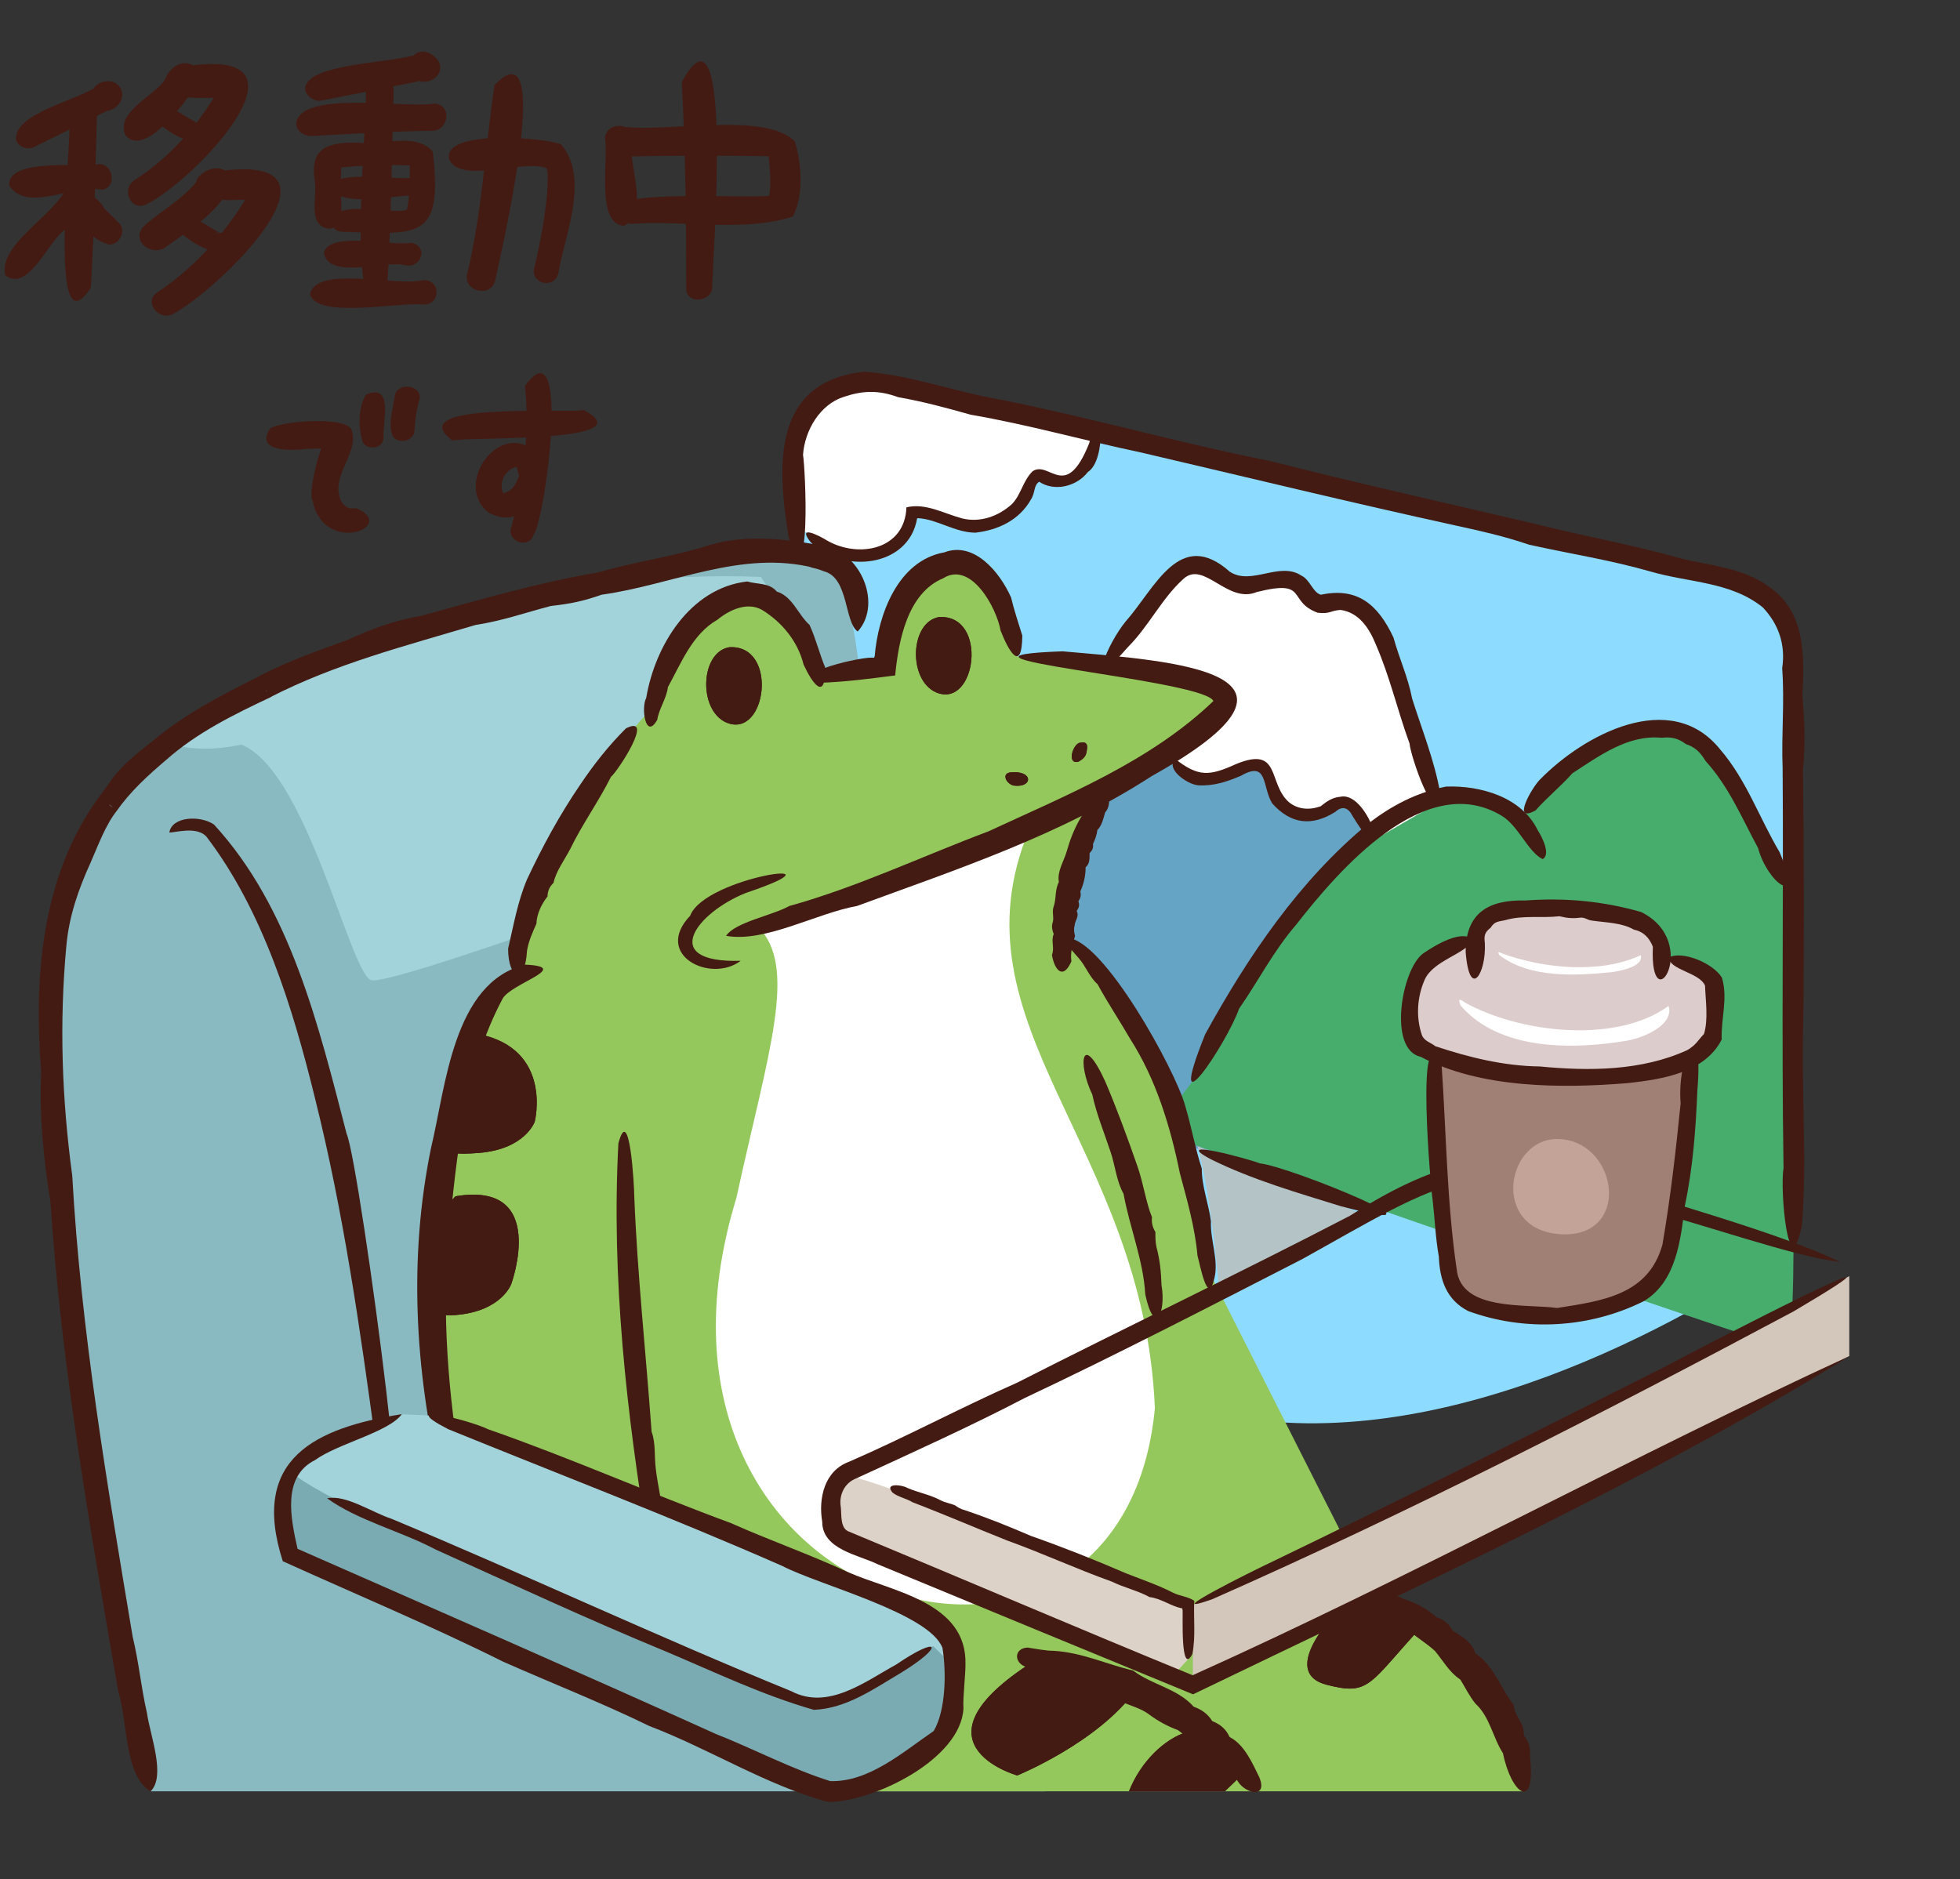
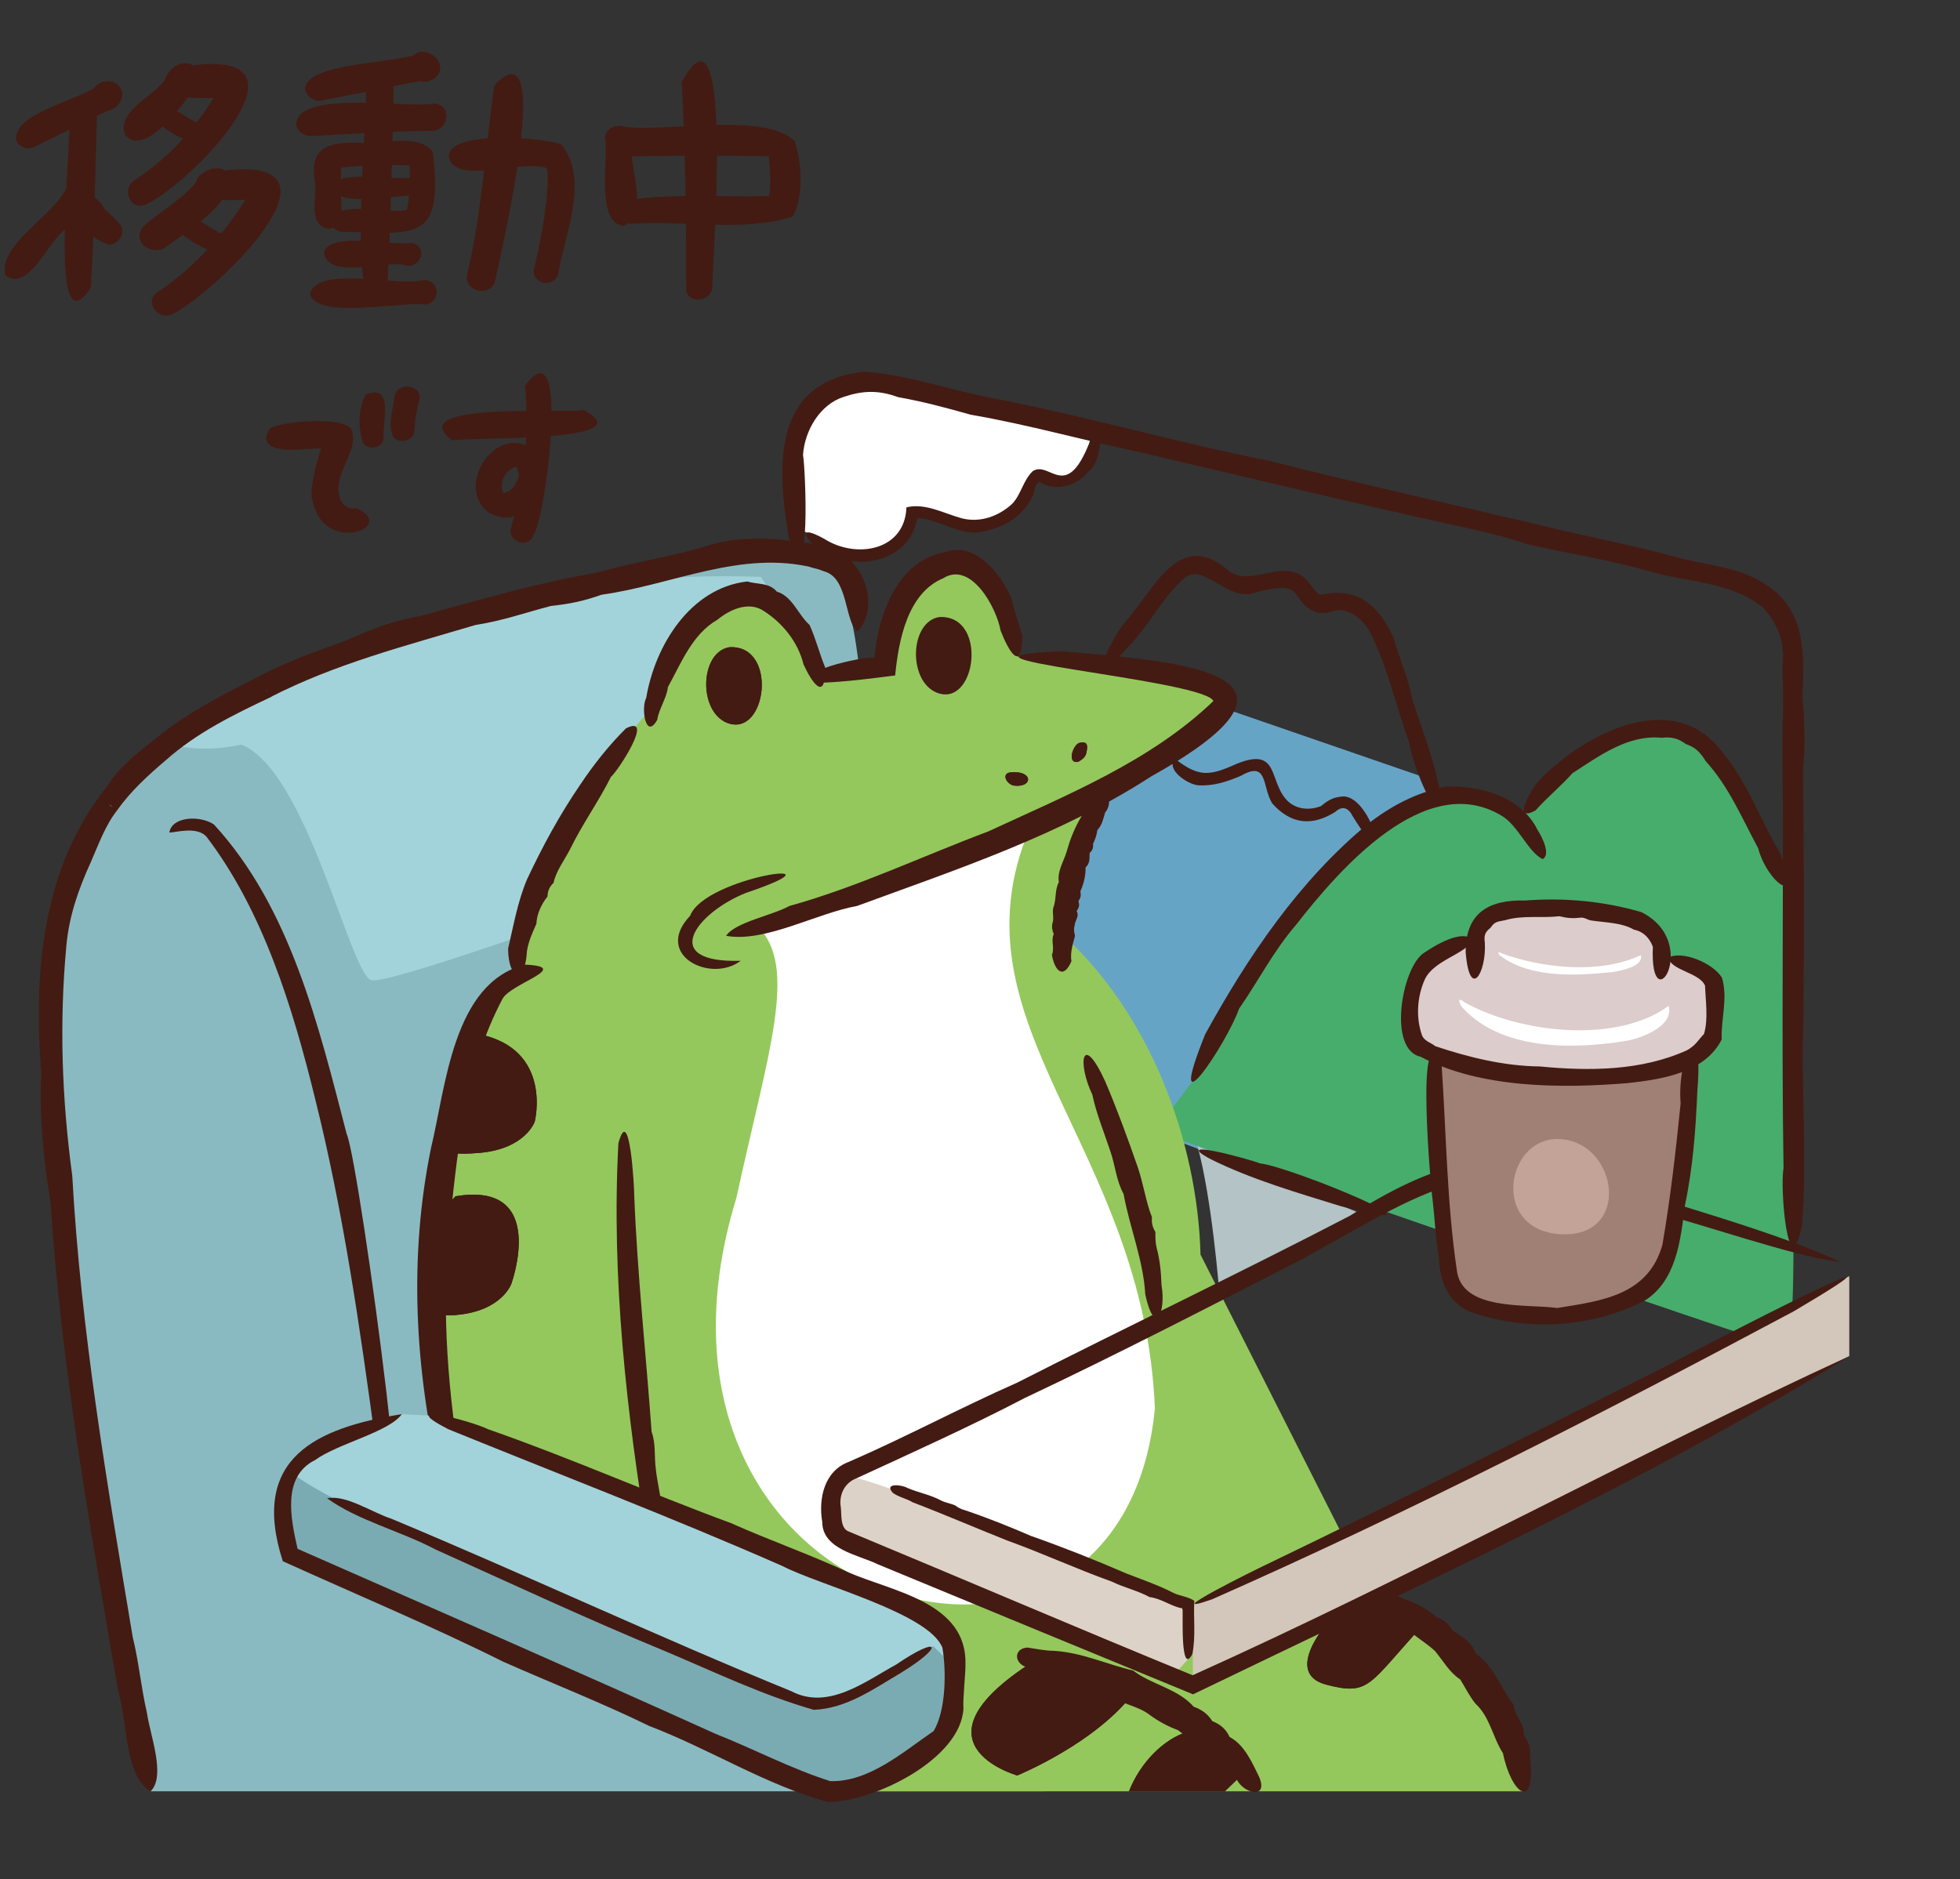
<svg xmlns="http://www.w3.org/2000/svg" version="1.1" id="_x32_" x="0px" y="0px" viewBox="0 0 850 815" style="enable-background:new 0 0 850 815;" xml:space="preserve">
  <rect x="0" y="0" width="850" height="815" fill="#333333" stroke="none" />
  <style type="text/css">
	.st0{fill:#8DDCFF;}
	.st1{fill:#8ABAC1;}
	.st2{fill:#A3D3DA;}
	.st3{fill:#66A4C6;}
	.st4{fill:#47AD6C;}
	.st5{fill:#FFFFFF;}
	.st6{fill:#94C85C;}
	.st7{fill:#B3C3C6;}
	.st8{fill:#D3C6BA;}
	.st9{fill:#DDD2C7;}
	.st10{fill:#431B13;}
	.st11{fill:#7BABB2;}
	.st12{fill:#A07F75;}
	.st13{fill:#DCCCCC;}
	.st14{fill:#C3A298;}
</style>
  <g>
-     <path class="st0" d="M777.688,283.728v257.346c-97.693,67.059-415.914,230.732-432.566-312.021   c-3.329-30.29-3.265-68.428,38.765-62.862c-0.003,0,91.626,21.32,91.626,21.32l276.899,64.385   C767.202,255.363,777.688,268.534,777.688,283.728z" />
    <path class="st1" d="M453.095,776.956H65.301C49.814,666.731-15.003,435.03,50.299,344.216   c55.258-64.406,209.16-99.527,298.114-103.967c19.076,2.44,22.285,34.793,24.352,50.584   C378.463,322.745,450.244,761.588,453.095,776.956z" />
    <path class="st2" d="M368.403,354.413c0,0-198.303,74.352-207.548,70.685c-9.271-3.698-27.816-90.877-56.183-102.143   c-11.727,2.542-22.387,2.224-31.919-0.432c72.78-48.886,169.834-75.788,257.202-72.302   C366.294,303.66,368.403,354.413,368.403,354.413z" />
    <path class="st3" d="M619.827,337.907l34.379,145.024c0,0-103.857,26.972-113.716,23.158   c-9.859-3.812-164.309-60.911-164.309-60.911l102.294-156.041L619.827,337.907z" />
    <path class="st4" d="M777.688,524.607l-3.216-140.379c-12.596-22.028-19.617-50.301-41.449-65.149   c-28.371-11.517-58.825,13.901-73.751,36.795c-59.125-44.86-119.931,69.473-142.248,113.263   c0.002,0.005-16.179,21.469-16.179,21.469s269.415,94.418,273.627,93.743C778.684,583.675,777.688,524.607,777.688,524.607z" />
-     <path class="st5" d="M509.643,329.16c11.135,25.809,38.558-15.241,42.804,14.583c2.977,8.092,13.71,12.2,21.327,8.168   c12.333-10.712,16.16,3.705,22.254,12.299l27.134-15.742c-11.297-22.388-14.474-82.724-41.237-87.348   c-4.219,0.013-8.831,1.878-12.405-0.354c-10.024-16.148-18.478-5.75-33.919-7.563c-5.841-1.593-10.112-7.434-16.145-7.966   c-19.33,4.299-27.471,30.575-40.979,43.9L509.643,329.16z" />
    <path class="st5" d="M475.514,187.51c-0.275,12.737-11.67,27.015-24.498,18.687c-2.685-0.23-3.985,3.092-4.911,5.635   c-11.593,25.941-31.24,12.414-50.694,10.486c-1.669,23.157-32.541,22.878-45.667,8.606c-0.001,0.002-4.624-1.876-4.624-1.876   c-3.359-30.432-3.187-68.402,38.767-62.857C383.884,166.191,475.514,187.51,475.514,187.51z" />
    <path class="st6" d="M660.758,776.956H349.943L201.125,675.797c-0.607,2.023-5.143-38.36-5.777-36.338   c-10.747-58.706-17.994-174.413,29.318-216.645c4.045-34.837,42.55-102.979,58.466-115.573   c13.336-59.249,61.075-64.748,71.551-13.432c4.501-0.741,25.397-4.205,29.174-4.824c2.438-49.265,47.881-67.355,57.222-4.247   c3.873,0.348,104.742,6.731,89.547,22.243c-6.759,6.875-15.393,13.633-25.304,20.19c-34.057,7.742-42.316,53.584-44.31,78.398   c37.179,33.744,58.332,88.616,59.62,138.595l75.394,149.052C623.87,702.72,657.695,737.237,660.758,776.956z" />
    <path class="st5" d="M446.263,359.95c-35.16,84.745,49.83,136.791,54.581,250.892c-14.29,150.172-237.101,90.16-181.506-91.209   c13.802-63.5,27.001-100.324,9.221-117.846C416.187,371.489,446.263,359.95,446.263,359.95z" />
    <path class="st7" d="M519.302,497.067l71.383,29.516l-61.93,33.652C528.755,560.235,525.581,519.685,519.302,497.067z" />
    <path class="st8" d="M801.981,553.495v34.663c-93.591,50.087-188.509,97.635-284.67,142.552v-34.663   C613.463,651.142,708.404,603.573,801.981,553.495z" />
    <path class="st9" d="M515.375,696.047v23.456l-6.905,7.539l-141.857-58.755c-9.205-4.087-8.181-22.855-0.694-28.25   C375.228,638.683,503.156,691.67,515.375,696.047z" />
    <path class="st10" d="M467.711,330.359c-5.336,1.457-2.342-8.241,0.911-8.243c3.419-0.644,3.086,1.895,2.409,4.753   C470.664,328.422,469.078,329.604,467.711,330.359z" />
    <path class="st10" d="M439.431,340.702c-3.315-1.015-5.148-5.38-1.044-5.709C448.309,334.069,447.996,341.937,439.431,340.702z" />
    <path class="st10" d="M315.035,313.404c-12.304-5.327-11.463-30.521,1.252-32.687C337.781,279.505,332.495,320.692,315.035,313.404   z" />
-     <path class="st10" d="M406.007,300.323c-12.308-5.328-11.468-30.519,1.248-32.688C428.751,266.424,423.465,307.608,406.007,300.323   z" />
    <path class="st10" d="M207.714,448.536c32.136,6.59,24.192,37.955,24.192,37.955s-4.051,11.927-24.192,13.568   c-20.142,1.64-16.054-2.595-14.525-18.498C194.721,465.659,207.714,448.536,207.714,448.536z" />
    <path class="st10" d="M197.57,518.854c40.418-6.74,24.189,37.954,24.189,37.954s-4.048,11.927-24.189,13.567   c-20.141,1.642-10.404-13.428-8.874-29.332C190.227,525.141,197.57,518.854,197.57,518.854z" />
    <path class="st10" d="M492.512,733.081c-16.441,22.779-51.366,36.994-51.366,36.994s-50.522-14.255,9.647-51.109   C480.221,728.105,492.512,733.081,492.512,733.081z" />
    <path class="st10" d="M539.956,768.521c0,0,0,0-8.781,8.435h-41.566C499.645,751.475,530.982,736.245,539.956,768.521z" />
    <path class="st10" d="M617.336,704.645c-23.901,25.838-23.109,31.022-42.141,26.051c-19.031-4.97,0.795-27.174,0.795-27.174   s34.234-13.428,33.721-8.811C609.198,699.329,617.336,704.645,617.336,704.645z" />
    <path class="st10" d="M467.711,330.359c-5.336,1.457-2.342-8.241,0.911-8.243c3.419-0.644,3.086,1.895,2.409,4.753   C470.664,328.422,469.078,329.604,467.711,330.359z" />
    <path class="st10" d="M439.431,340.702c-3.315-1.015-5.148-5.38-1.044-5.709C448.309,334.069,447.996,341.937,439.431,340.702z" />
    <path class="st10" d="M315.035,313.404c-12.304-5.327-11.463-30.521,1.252-32.687C337.781,279.505,332.495,320.692,315.035,313.404   z" />
    <path class="st10" d="M406.007,300.323c-12.308-5.328-11.468-30.519,1.248-32.688C428.751,266.424,423.465,307.608,406.007,300.323   z" />
    <path class="st10" d="M348.477,288.195c3.631,7.923,9.565,16.522,9.401,1.346c-2.501-5.966-4.066-12.58-6.814-18.513   c-5.04-4.506-7.376-12.403-14.191-14.431c-3.227-3.938-8.402-3.069-12.814-4.393c-24.74,2.802-40.034,27.842-43.823,50.551   c-2.313,4.178-0.256,18.5,4.797,9.443c0.762-4.878,4.078-9.328,4.621-14.178c5.658-10.2,10.535-22.986,21.441-29.201   c5.248-4.323,13.002-7.898,19.38-4.288C339.198,269.89,346.01,278.246,348.477,288.195z" />
    <path class="st10" d="M342.373,392.94c-7.741,4.228-23.506,7.012-27.494,12.955c16.877,3.07,39.221-9.821,56.758-12.94   c43.721-16.038,88.399-30.792,127.787-56.307c81.196-45.438,10.71-49.834-38.65-54.15c-64.836,2.37,56.327,11.727,65.07,21.013   l0.401,0.514c-27.274,26.217-63.764,40.861-97.622,56.574C399.863,371.391,371.973,384.714,342.373,392.94z" />
    <path class="st10" d="M220.349,411.467c0.063,13.595,7.413,15.717,8.176,1.08c0.653-4.268,2.382-8.018,4.096-11.871   c0.159-4.28,2.23-8.575,4.823-11.852c0.075-2.446,0.851-4.2,2.613-5.909c1.048-5.03,4.754-9.911,7.186-14.592   c5.368-11.055,12.205-20.372,17.724-31.394c2.971-2.406,19.253-27.398,6.505-21.026c-7.461,7.444-13.775,15.398-19.724,24.253   c-9.08,13.28-16.458,26.93-23.184,41.231C224.423,391.238,222.765,401.204,220.349,411.467z" />
    <path class="st10" d="M456.192,414.146c1.069,6.49,4.81,11.16,8.458,2.787c-0.612-3.724,0.599-7.469,1.565-11.052   c-0.389-1.272-0.626-3.002-0.189-4.36c0.193-2.561,2.139-3.891,0.899-6.415c1.055-1.436,1.326-2.53,0.749-4.243   c0.989-1.38,1.213-2.569,0.835-4.217c1.442-3.108,2.371-7.059,2.276-10.455c1.902-1.61,1.713-3.836,1.745-6.14   c1.159-1.194,1.712-2.231,1.463-3.969c0.913-1.934,1.659-3.946,1.888-6.054c1.98-1.965,2.648-5.047,3.394-7.695   c2.699-2.617,2.538-10.813-2.831-7.769c-6.743,6.764-11.186,15.103-13.833,24.689c-1.28,4.4-4.244,8.7-3.408,13.311   c-1.884,3.608-0.98,7.411-2.42,11.154c-0.564,2.305,0.463,4.61-0.393,6.823c-0.376,1.465,0.002,3.276,0.593,4.589   C455.635,408.035,457.475,411.071,456.192,414.146z" />
    <path class="st10" d="M433.93,273.517c3.33,8.609,9.195,18.877,9.422,2.168c-1.646-5.334-3.579-11.035-4.869-16.525   c-4.806-10.852-15.945-24.571-29.005-19.572c-20.197,3.604-28.653,27.134-30.161,45.096c-0.093,0.101-0.118,0.525-0.463,0.632   c-3.547-0.978-39.094,6.997-22.883,10.82c10.95-0.402,21.202-1.763,32.238-3.176c1.487-15.312,5.391-35.685,20.811-42.145   C421.156,243.171,432.21,263.65,433.93,273.517z" />
    <path class="st10" d="M323.526,387.271c47.532-16.026-17.918-7.071-24.225,9.911c-16.148,16.999,8.849,29.457,21.932,19.544   C285.298,417.796,302.033,395.813,323.526,387.271z" />
-     <path class="st10" d="M519.319,544.601c1.205,4.303,4.494,22.497,7.358,9.714c1.91-7.82-1.901-16.53-1.529-24.608   c-0.962-7.578-4.023-15.107-3.958-22.856c-2.906-8.901-4.461-18.039-7.194-27.196c-4.109-15.243-35.636-72.758-51.275-72.834   c-1.183,2.46,3.019,6.236,4.978,8.636c3.177,3.503,4.69,8.273,8.282,11.414c4.207,7.811,9.487,15.667,14.009,23.511   c11.399,17.78,17.533,38.097,21.708,58.573C514.864,520.713,518.234,532.43,519.319,544.601z" />
    <path class="st10" d="M191.263,644.505c2.964,7.541,1.852,18.085,8.056,23.166l0.358-0.379l-0.223-0.187   c4.796-6.106,2.002-21.084,0.427-29.427c-1.379-4.252-8.123-3.688-9.05,0.367l9.165,0.414c-5.572-34.226-8.49-68.329-5.383-102.751   c3.53-34.687,6.698-71.304,23.343-102.526c3.656-6.712,30.467-13.816,9.856-14.788c-31.398,7.682-34.474,53.001-40.925,79.685   c-9.646,47.19-6.973,95.819,3.838,142.351l5.157-0.824l-0.403-0.028l-0.057-0.186l-0.045,0.181   c-1.403,0.658-2.908,1.071-4.409,1.409C190.996,642.144,191.079,643.336,191.263,644.505z" />
    <path class="st10" d="M281.184,670.301c10.202,38.549,8.914,1.531,5.757-11.823c0.418-7.213-1.79-14.293-2.544-21.407   c-0.705-5.333,0.044-11.037-1.814-16.065c-2.431-33.813-6.177-67.991-7.514-102.091c-0.007-4.482-2.039-41.134-6.893-22.994   C265.077,554.079,271.711,613.066,281.184,670.301z" />
    <path class="st10" d="M357.385,247.822c10.725,2.789,8.751,22.074,14.577,26.084c11.281-12.372,0.605-37.5-19.008-37.889   c0,0.012,0.17,5.206,0.169,5.216c0.061-0.087,3.494-3.595,3.563-3.676c-0.01-0.324-2.844-1.77-3.583-1.47l1.233,0.16   c-14.697-2.65-31.658-4.265-46.127,0.022c-15.957,5.152-32.647,7.273-48.914,12.021c-26.148,4.441-50.96,11.784-76.61,18.808   c-11.866,1.998-21.42,5.66-32.341,10.612c-12.882,4.612-25.788,9.201-37.747,15.451l0.59-0.241   c-0.474,0.201-1.078,0.502-1.647,0.873l0.646-0.361c-16.476,8.214-32.999,16.76-47.067,28.876l0.125-0.171   c-6.045,4.771-11.683,9.277-16.463,15.422l0.308-0.366c-1.824,2.642-4.044,5.683-6.068,8.387l0.572-0.688   c-0.987,1.111-1.081,1.48-1.213,1.665l0.458-0.744C17.943,379.96,14.55,424.19,17.868,465.002   c-0.82,19.091,0.935,37.434,4.019,56.287c4.66,71.543,17.309,141.921,29.425,212.523c4.079,12.783,2.564,36.456,13.982,43.148   c6.762-6.552-0.172-24.222-1.571-34.018c-2.63-11.501-3.401-21.534-6.182-33.005c-11.078-66.33-22.476-132.683-26.201-199.948   c-4.509-33.376-5.679-66.337-2.555-99.815c1.164-12.911,5.318-24.68,10.596-36.242c3.132-7.126,6.351-16.092,11.289-22.282   l-3.275-2.581c0.488-0.154,2.6,2.403,3.052,2.87c6.133-8.762,13.694-15.603,21.797-22.503l-0.35,0.319   c13.444-12.013,29.757-19.955,45.848-27.543c-0.41-0.541-2.373-2.228-2.437-2.944l1.811,3.176   c28.219-14.512,58.829-22.351,89.18-31.392c11.73-1.811,21.201-5.243,32.666-8.242c8.446-0.903,13.945-2.063,21.983-4.87   c30.829-4.281,60.669-19.625,92.241-11.607c0-0.01-0.122-5.056-0.121-5.065c-0.005,0.025-3.473,3.572-3.487,3.594l-0.037-0.035   c0.302,0.563,2.751,1.684,3.543,1.479l-1.182-0.151C353.526,246.522,354.787,246.772,357.385,247.822z" />
    <path class="st10" d="M162.909,626.117c23.284,105.417-6.875-121.895-12.583-134.336c-12.059-46.494-24.264-98.007-57.561-134.19   c-6.166-4.123-18.306-3.408-19.326,3.508c2.942-0.019,11.608-2.752,15.956,1.62c24.646,32.169,37.614,74.443,47.264,113.85   C148.95,525.669,156.122,576.074,162.909,626.117z" />
    <path class="st10" d="M496.673,561.429c3.986,18.453,9.131,8.065,7.041-4.067c-0.191-5.645-0.687-10.912-2.162-16.355   c-0.485-2.028-0.509-4.652-0.481-6.631c-1.265-2.094-1.73-4.036-1.486-6.437c-2.594-6.31-3.767-14.923-6.329-22.147   c-4.251-12.205-8.742-24.505-13.912-36.654c-10.074-22.031-12.307-8.317-5.641,5.614c1.706,8.13,5.133,16.483,7.835,24.611   c2.113,6.069,2.583,12.876,5.71,18.405C489.929,532.514,495.845,546.594,496.673,561.429z" />
    <path class="st10" d="M777.922,568.738c69.779-41.235-41.567,16.293-56.228,24.225c-56.993,28.667-114.181,57.53-171.751,85.259   c-5.745,2.675-48.824,24.049-24.33,15.455C611.302,655.848,695.293,612.847,777.922,568.738z" />
    <path class="st10" d="M713.126,524.545c24.138,5.86,65.867,20.917,84.723,22.712c-25.819-12.476-77.232-26.485-108.659-36.754   c-38.336-16.863-70.646-4.292-103.8,16.834c-47.423,24.658-96.737,48.176-144.27,72.364   c-24.621,10.873-48.324,23.628-73.016,34.354c-10.59,3.89-13.255,15.852-11.525,25.987c0.036,12.027,15.68,14.309,24.081,18.432   c45.365,18.808,91.375,37.735,136.737,56.406C610.679,689.738,715.28,642.111,802,588.193   c-91.684,42.19-191.08,96.317-284.794,138.415c-48.632-19.913-100.382-42.096-148.901-62.253c-4.066-1.283-3.274-7.424-3.67-10.619   c-0.899-5.275,1.57-10.601,6.799-12.56c23.796-10.961,49.87-22.748,72.945-34.805c40.065-18.889,81.134-40.154,120.483-60.315   C623.881,513.276,645.726,495.528,713.126,524.545z" />
    <path class="st10" d="M393.437,645.331c-2.418-1.424-10.195-2.203-6.277,2.132c2.492,1.895,5.944,2.472,8.574,4.104   c13.84,5.3,27.137,11.068,41.071,16.605c15.282,5.509,29.951,12.305,45.357,17.818c5.271,2.601,11.119,3.852,16.398,6.72   c4.968,0.582,9.175,3.901,13.854,4.849c0.053-0.048,0.208-0.066,0.276-0.068l0.09,0.317l-0.13,0.222l0.218,0.159   c0.189,1.88-1.036,29.182,4.218,19.232c1.52-7.517,0.443-15.41,0.839-23.112c-2.653-1.826-6.238-2.037-9.109-3.447   c-6.267-3.266-13.541-5.74-20.474-8.453c-13.695-5.938-27.323-11.332-41.225-16.225c-9.667-4.165-18.797-7.843-28.897-11.244   c-1.294-0.264-2.982-1.221-3.98-1.987c-1.9-0.863-4.416-1.23-6.271-2.212C403.363,648.252,398.07,647.367,393.437,645.331z" />
    <path class="st10" d="M581.557,523.193c55.388,14.592-22.32-17.356-35.11-18.588c-4.777-1.883-39.545-11.427-21.236-1.748   C543.136,511.717,562.53,517.28,581.557,523.193z" />
    <path class="st10" d="M773.471,506.762c-1.639,8.731,2.082,52.186,7.965,24.862c2.412-29.407-0.474-60.012,0.627-89.63   c0.361-36.265,0.301-71.807-0.176-108.074c1.19-11.373,0.633-21.07-0.24-32.446c0.946-17.352,1.368-36.764-15.21-47.46   c-10.714-7.7-24.731-8.732-37.37-11.744c-21.056-6.036-41.816-9.587-63.053-14.976c-38.788-9.093-77.123-17.672-115.699-27.448   c-39.167-7.778-77.009-18.625-116.156-26.458c-19.839-3.365-39.5-10.852-59.4-12.155c-40.007,4.271-37.786,40.779-32.756,71.686   c9.879,28.04,7.304-29.949,6.246-35.612c0.742-10.728,7.429-21.907,17.604-25.146c8.082-2.736,14.961-3.089,23.586,0.08   c11.207,2.006,20.579,4.552,31.534,7.632c25.058,4.313,48.948,11.14,73.845,16.379c45.82,10.705,91.007,21.741,136.949,31.787   c11.121,2.432,20.552,4.555,31.32,8.2c17.919,4.007,35.076,6.584,52.771,11.675c16.536,4.821,34.763,4.33,48.621,15.532   c6.823,7.226,9.965,16.1,8.405,26.426c1.103,14.835-0.396,28.411,0.196,43.311C773.511,391.168,772.563,448.677,773.471,506.762z" />
    <path class="st10" d="M651.156,353.773c7.304,4.271,11.448,15.705,17.846,18.86c3.501-1.883,0.089-9.098-2.219-12.685   c-6.937-14.253-24.816-19.361-39.704-18.777c-12.784,2.573-23.329,8.109-33.636,15.987c-29.972,24.698-52.133,57.525-70.774,91.402   c-18.22,45.281,9.336,4.151,14.689-11.052c8.519-12.29,14.84-24.923,24.669-36.333C580.588,377.392,618.033,333.86,651.156,353.773   z" />
    <path class="st10" d="M762.438,367.851c3.977,15.052,19.948,26.732,9.323,1.759c-8.891-15.001-14.349-31.345-25.891-44.702   c-21.39-26.458-59.002-6.287-78.036,13.214c-3.427,3.375-12.624,19.288-1.885,13.367c4.734-5.404,11.029-10.503,15.943-16.094   c11.634-7.509,24.078-16.831,38.677-15.396c4.317-0.44,7.07,0.156,10.563,2.731c4.2,1.427,6.229,3.613,8.573,7.39   C749.783,341.214,755.4,354.793,762.438,367.851z" />
    <path class="st10" d="M611.294,322.511c0.33,5.137,11.413,37.888,13.193,20.996c-2.393-13.497-7.85-27.165-12.073-40.464   c-1.878-9.683-5.474-16.97-8.094-26.516c-6.69-14.281-15.579-21.961-31.465-18.579c-3.436-0.811-4.781-6.564-8.367-8.227   c-9.563-6.427-21.625,4.367-31.086-1.691c-21.884-19.491-32.494,7.207-45.292,21.577c-7.688,9.375-17.747,32.765,1.183,10.894   c8.746-8.711,14.649-21.073,23.816-29.315c8.95-8.447,19.132,10.951,31.958,5.585c22.758-5.669,12.83,3.949,26.374,8.999   c5.59,0.579,5.217-0.885,9.903-1.229c8.001,1.081,12.479,7.948,15.351,15.07C602.8,293.601,606.026,308.112,611.294,322.511z" />
    <path class="st10" d="M586.552,353.899c18.29,29.976,7.705-10.914-5.115-8.343c-3.844,0.364-5.941,1.966-8.685,4.144   c-4.806,1.741-9.897,1.47-13.891-1.866c-9.125-8.241-3.32-24.414-22.72-16.477c-11.729,5.327-16.407,5.683-26.505-2.198   c-4.352,4.386,5.28,11.04,9.939,11.451c6.772,0.403,12.547-1.575,18.576-4.124c11.828-6.786,9.101,4.64,13.549,11.942   c8.132,9.118,17.206,10.088,27.407,3.693C582.143,349.329,584.783,350.341,586.552,353.899z" />
    <path class="st10" d="M471.801,204.705c8.328-5.253,6.046-34.439,0.574-12.514c-10.232,25.723-17.225,7.323-24.531,12.186   c-4.254,4.117-4.986,10.147-8.993,14.254c-5.908,5.367-13.82,8.145-21.647,6.208c-7.783-2.08-15.843-6.813-24.116-4.787   c-0.622,18.302-20.586,22.23-34.319,14.443c-3.544-2.23-13.192-7.071-7.354,0.509c13.498,13.878,42.585,11.478,46.322-10.17   l0.358-0.092c8.435,0.467,15.967,6.222,24.889,6.303c9.959-1.167,18.969-5.398,24.073-14.338c2.044-3.184,1.074-6.042,3.595-7.769   C457.266,213.349,466.877,211.09,471.801,204.705z" />
    <path class="st10" d="M457.081,716.019c-3.934-0.025-8.013-0.938-11.467-1.427c-5.891,0.319-5.956,6.483-0.868,8.334   c11.229,6.217,25.687,5.801,36.975,12.569c5.149,3.869,11.794,4.384,16.811,8.258c3.652,2.717,8.07,5.131,12.287,6.634   c8.931,6.678,17.184,13.43,25.396,21.113c2.623,6.228,13.968,9.311,9.908-0.664c-2.982-6.102-6.491-14.201-12.852-17.417   c-1.624-3.492-4-5.501-7.531-6.921c-1.99-3.167-4.607-4.999-8.079-6.252c-6.966-7.928-18.371-9.562-26.254-15.685   C479.871,721.824,469.242,716.757,457.081,716.019z" />
    <path class="st10" d="M611.035,694.322c-3.401-1.101-6.853-2.947-9.78-4.169c-5.185-0.277-7.323,4.761-3.027,7.812   c2.393,3.928,7.139,5.496,11.126,7.678c3.843,3.974,8.756,6.58,12.924,10.404c3.569,4.263,6.244,9.289,11.02,12.416   c2.117,3.384,4,7.346,6.595,10.482c6.272,5.764,7.478,14.667,11.904,21.481c3.573,17.73,14.372,25.775,11.729,1.19   c0.339-3.439-0.511-6.195-2.695-8.895c0.402-5.555-3.975-7.932-4.4-13.315c-5.65-7.086-8.563-16.971-16.564-22.294   c-1.49-4.799-5.699-7.286-9.789-9.753c-1.663-2.961-3.811-4.869-7.092-5.925C619.667,698.402,615.242,695.856,611.035,694.322z" />
    <path class="st10" d="M207.714,448.536c32.136,6.59,24.192,37.955,24.192,37.955s-4.051,11.927-24.192,13.568   c-20.142,1.64-16.054-2.595-14.525-18.498C194.721,465.659,207.714,448.536,207.714,448.536z" />
    <path class="st10" d="M197.57,518.854c40.418-6.74,24.189,37.954,24.189,37.954s-4.048,11.927-24.189,13.567   c-20.141,1.642-10.404-13.428-8.874-29.332C190.227,525.141,197.57,518.854,197.57,518.854z" />
    <path class="st10" d="M492.512,733.081c-16.441,22.779-51.366,36.994-51.366,36.994s-50.522-14.255,9.647-51.109   C480.221,728.105,492.512,733.081,492.512,733.081z" />
    <path class="st10" d="M539.956,768.521c0,0,0,0-8.781,8.435h-41.566C499.645,751.475,530.982,736.245,539.956,768.521z" />
    <path class="st10" d="M617.336,704.645c-23.901,25.838-23.109,31.022-42.141,26.051c-19.031-4.97,0.795-27.174,0.795-27.174   s34.234-13.428,33.721-8.811C609.198,699.329,617.336,704.645,617.336,704.645z" />
    <path class="st2" d="M414.014,721.872c-0.741,13.161,1.349,30.906-13.231,38.042c-14.213,7.931-33.658,23.586-50.839,14.299   c-0.001,0.002-224.011-99.742-224.011-99.742c-10.585-46.265,4.402-41.733,48.355-61.066c0.001,0.001,11.323,0.521,11.323,0.521   c7.309,0.664,159.915,63.057,211.937,84.405C407.975,702.606,414.475,711.907,414.014,721.872z" />
    <path class="st11" d="M413.956,723c-0.578,12.83,1.009,30.028-13.172,36.914c-14.226,7.938-33.648,23.58-50.839,14.299   c-0.001,0.002-224.011-99.742-224.011-99.742c-4.39-19.122-4.767-29.406,0.434-36.685c1.633,10.182,204.138,97.513,227.503,101.446   c14.329,0.638,50.784-25.303,50.784-25.303L413.956,723z" />
    <path class="st12" d="M621.878,457.449c0.663,44.859,3.811,78.86,7.191,97.895c3.698,20.913,86.282,23.859,94.314-11.179   c6.499-28.338,9.244-66.698,10.601-89.864L621.878,457.449z" />
    <path class="st13" d="M620.008,456.46c26.528,11.881,138.26,27.971,123.315-29.957c-3.168-7.714-20.376-11.045-22.341-11.868   c3.25-25.166-78.966-27.704-80.604-9.522c0.996,2.365-1.314,2.408-2.874,2.824c-15.741,3.726-22.184,11.757-24.61,19.989   C610.05,441.014,610.02,452.99,620.008,456.46z" />
    <path class="st5" d="M705.842,451.331c7.151-1.318,20.287-6.804,17.759-15.04c-22.651,16.645-64.666,11.728-88.408-1.526   c-2.179-1.774-3.057-1.516-1.693,1.429C650.325,455.773,682.234,455.349,705.842,451.331z" />
    <path class="st5" d="M699.478,421.6c4.055-0.724,13.343-2.462,12.091-7.315c-17.604,8.26-42.156,5.784-60.185-0.743   c-1.237-0.718-2.186-0.941-1.154,0.696C663.521,424.456,683.498,423.232,699.478,421.6z" />
    <path class="st14" d="M677.636,535.367c-32.259-1.18-24.493-44.007,0-41.223C701.785,496.706,707.087,536.265,677.636,535.367z" />
    <path class="st10" d="M136.619,633.29c9.713-7.124,32.051-12.124,37.644-19.927c-36.89,5.921-66.117,18.833-51.624,63.787   c31.591,14.316,64.523,28.086,95.541,43.562c20.442,9.065,43.192,18.016,63.32,27.875c26.028,9.894,50.811,25.728,77.625,33.018   c19.809-0.106,57.619-18.559,58.703-40.625c-0.348-3.904,0.962-15.379,0.866-19.06c0.745-26.917-31.395-31.539-50.634-39.892   c-16.468-7.695-34.392-13.948-51.072-21.415c-34.882-12.832-70.226-28.503-105.301-40.703c-7.922-3.929-40.985-12.25-17.335-0.04   c47.776,19.437,97.517,38.497,144.942,59.351c15.904,8.298,63.719,20.452,69.417,35.508c1.711,10.207,1.537,27.08-3.798,36.065   c-13.172,8.98-28.018,22.222-44.854,21.726c-16.432-5.107-33.661-14.173-49.788-20.519   c-60.08-27.186-120.835-53.647-181.231-80.235C126.144,658.837,122.139,640.509,136.619,633.29z" />
    <path class="st10" d="M390.867,725.465c18.908-11.625,16.817-16.462-2.185-3.526c-13.702,7.538-29.576,19.944-45.517,11.583   c-58.321-23.795-115.397-50.581-173.468-74.814c-8.426-2.74-19.717-10.539-27.831-8.85c13.207,9.61,32.129,14.299,47.004,22.2   c33.057,14.903,66.057,30.303,99.541,44.094c21.35,8.994,42.155,19.055,64.522,25.457   C367.204,741.012,379.004,732.459,390.867,725.465z" />
    <path class="st10" d="M736.105,472.911c2.857-34.085-8.973-15.603-7.264,5.683c-2.075,20.556-4.391,40.936-7.881,61.212   c-6.072,22.001-26.389,24.447-45.699,27.518c-13.432-1.908-41.671,1.544-43.532-16.798c-4.275-29.119-4.509-58.905-6.521-88.36   c-11.581-24.601-4.627,54.255-3.948,58.017c1,8.529,1.232,16.396,2.727,24.855c0.377,10.062,3.295,18.756,12.74,23.615   c24.736,9.047,52.661,7.458,76.214-4.327c14.099-8.577,15.903-26.554,17.756-41.432C734.206,506.293,735.4,489.831,736.105,472.911   z" />
    <path class="st10" d="M716.802,410.643c-1.486,33.789,21.339-1.838-5.019-15.049c-16.408-4.745-33.164-6.303-50.271-5.024   c-15.944-0.392-26.013,5.373-25.885,22.491c1.714,20.996,9.018,8.982,8.312-4.092c-0.409-3.172-0.05-4.585,2.475-6.559   c1.786-2.82,3.239-2.626,6.316-3.294c7.823-2.294,15.618-0.803,23.537-1.713c3.595,0.872,5.901,1.025,9.578,0.581   c2.395,0.238,2.31,1.042,4.677,1.324c6.117,0.881,12.77,0.863,18.076,3.916C712.774,404.08,715.319,406.817,716.802,410.643z" />
    <path class="st10" d="M617.858,424.902c3.856-8.46,17.389-10.857,21.037-17.272c-4.81-4.712-16.284,2.175-21.795,5.963   c-9.296,6.902-15.26,41.653-1.035,44.746c25.829,13.758,61.235,13.801,89.974,11.427c14.698-1.647,33.275-4.417,40.611-18.888   c-0.341-9.234,2.797-17.803,0.093-26.867c-4.138-6.572-17.481-11.804-23.16-8.673c0.871,5.561,13.299,6.405,15.802,12.085   c0.065,0.004,0.174-0.009,0.237-0.022l-0.198,0.048c0.253,6.848,1.466,14.563-0.442,21.017c-2.482,2.536-3.607,5.004-7.338,7.043   c-19.836,9.012-42.516,9.105-63.816,7.049c-15.634-0.189-30.576-3.883-45.321-8.761c-2.071-1.665-4.856-2.208-5.859-4.836   C613.999,441.299,614.54,432.401,617.858,424.902z" />
    <path class="st10" d="M154.616,220.481c-0.996-0.079-1.97,0.088-2.964,0.011c1.68,0.266-1.58-0.514-0.071-0.028   c-0.385-0.045-2.371-1.395-1.48-0.715c-0.551-0.423-1.058-0.899-1.527-1.406c0.869,1.089-1.459-2.389-0.75-1.106   c-0.365-0.62-1.051-3.772-0.897-3.297c-1.629-9.623,9.063-18.678,5.398-27.918c-3.886-5.444-29.698-3.456-35.136-0.251   c-6.931,10.298,9.354,9.757,15.654,8.954c4.264-0.136,8.52-0.299,12.781-0.426c0.388,0.293-2.574-0.906-3.162-1.395   c-0.318-12.092-9.615,20.289-6.919,24.184C140.243,241.239,172.971,228.414,154.616,220.481z" />
    <path class="st10" d="M166.354,189.847c-0.577-6.548,4.739-23.822-7.646-18.711c-3.477,5.543-3.456,15.02-1.174,21.057   C160.035,195.531,166.219,194.309,166.354,189.847z" />
    <path class="st10" d="M179.767,186.949c0.144-4.691,0.923-9.257,2.121-13.79c-0.116,0.418-0.228,0.835-0.344,1.254   c3.104-7.223-9.48-9.605-10.423-2.338c-0.682,5.554-3.225,12.382-0.517,17.571C173.314,192.718,179.311,191.127,179.767,186.949z" />
    <path class="st10" d="M253.162,177.855c-7.666,1.57-79.633-3.762-56.953,13.229C202.761,189.286,280.55,192.334,253.162,177.855z" />
    <path class="st10" d="M231.443,231.933c5.16-7.097,16.307-92.083-3.785-64.564c2.149,20.428-0.618,41.884-6.029,61.612   C219.956,235.088,229.494,238.204,231.443,231.933z" />
    <path class="st10" d="M226.591,200.593c-1.192,4.66-1.93,8.44-4.374,11.132c-0.223,0.267-0.655,0.522,0.279-0.253   c-2.119,1.859-1.823,1.641-4.065,2.488c0.056-0.1,1.28-0.251,0.367-0.118c-0.622,0.14-2.56,0.267-0.931,0.189   c0,0.059-1.456-0.199-0.339,0.031l0.384,0.09c-1.188-0.679,1.925,1.424,0.648,0.344c-0.485-0.469,0.511,0.913,0.232,0.352   c-0.378-0.497-1.387-2.77-0.697-1.111c-0.73-2.776-0.669-1.86-0.393-4.865c-0.453,2.438,0.541-2.207,1.067-2.582   c-0.836,1.437,0.161-0.171,0.561-0.7c0.35-0.464,1.47-1.719,0.38-0.557c2.167-1.888,1.738-1.55,3.557-2.371   c0.559-0.184,0.454-0.167-0.31,0.05l0.903-0.159c0.745-0.175-1.39-0.162-0.329-0.006c0.242,0.035,1.173,0.203,0.174-0.036   c-1.379-0.331,1.561,0.732,0.291,0.104c-0.959-0.475-0.084,0.014,0.093,0.117c0.804,0.464-0.738-0.762-0.302-0.296l0.497,0.527   c0.609,0.628-0.403-0.883-0.24-0.339l0.311,0.617c-0.475-1.206-0.154-0.426-0.118,0.283c-0.025-0.271-0.053-0.542-0.079-0.811   c2.126,13.693,18.074,2.093,7.943-6.808c-15.566-14.063-35.803,14.418-20.156,26.444   C235.123,235.004,245.296,185.596,226.591,200.593z" />
    <path class="st10" d="M178.368,105.298c-9.164,1.556-34.72-5.153-37.927,4.096c1.632,12.185,26.449,3.525,34.774,5.549   C182.457,117.097,186.257,106.846,178.368,105.298z" />
    <path class="st10" d="M183.417,121.498c-11.357,2.923-45.996-6.602-48.972,6.007c2.62,11.124,38.958,3.289,49.405,4.598   C191.45,131.893,191.042,121.045,183.417,121.498z" />
    <path class="st10" d="M262.357,59.838c1.638,9.313-4.113,37.173,8.2,38.116c11.685-5.223,1.455-27.589,3.195-38.38   C273.325,52.512,262.901,53.23,262.357,59.838z" />
    <path class="st10" d="M273.35,97.124c22.87-1.753,49.137,3.757,70.515-3.235c4.757-9.026,3.862-23.08,0.774-32.626   c-12.929-12.908-55.243-3.728-74.544-6.336c-9.245,0.088-6.914,13.123,1.497,12.951c21.291-0.448,42.596-0.457,63.888-0.073   c0.11-0.46-2.53-1.62-2.194-1.81c0.216,4.513,1.482,13.999,0.194,18.93c-1.376,3.335,1.257,0.005,2.788-0.37   C328.84,87.165,242.982,79.411,273.35,97.124z" />
    <path class="st10" d="M308.905,124.752c-0.224-9.006,9.889-131.716-13.253-89.172c1.637,29.877,1.927,59.705,1.93,89.616   C297.582,132.059,308.505,131.047,308.905,124.752z" />
    <path class="st10" d="M242.047,118.997c2.849-17.282,13.816-41.478,1.294-56.379c-7.206-2.994-51.304-6.628-48.577,6.335   c4.532,11.236,31.867-0.097,42.531,4.034c-0.661-0.375-0.722-0.385-0.19-0.025c-0.487-0.477-0.592-0.553-0.319-0.227   c0.92,0.832-0.062-0.324,0.308,0.544c0.124,0.305,0.237,0.614,0.332,0.928c0.658,11.461-2.577,28.493-5.551,41.338   C229.349,122.569,239.656,125.821,242.047,118.997z" />
    <path class="st10" d="M214.71,121.875c1.724-8.744,26.575-112.715-0.256-85.01c-4.058,27.187-5.351,55.081-11.849,81.953   C200.839,126.424,212.772,129.296,214.71,121.875z" />
    <path class="st10" d="M139.369,43.631c14.994-2.904,29.961-5.926,44.938-8.914c-1.945-0.743-3.885-1.485-5.829-2.228   c1.137,1.045,2.031,1.926,3.527,2.472c-1.329-2.74-2.658-5.481-3.986-8.222l-0.071,0.153c1.653-1.278,3.308-2.556,4.965-3.834   l-0.268,0.018c2.423,2.811,4.844,5.622,7.267,8.432c2.975-14.448-20.729-7.616-9.806,2.566c4.863,3.968,13.323-1.318,10.111-7.407   c-1.956-3.488-7.733-6.275-10.971-2.389c0.937-0.384,1.876-0.769,2.813-1.153c-10.289,4.559-49.681,3.836-49.754,15.597   C132.892,41.78,136.241,44.237,139.369,43.631z" />
    <path class="st10" d="M188.507,44.912c-12.438,2.223-58.715-6.052-60.093,8.777c0.423,3.778,3.855,5.476,7.274,5.284   c16.968-0.948,33.876-1.972,50.875-2.243C194.212,57.589,196.705,45.782,188.507,44.912z" />
    <path class="st10" d="M148.165,100.497c33.283,1.055,44.057,4.084,39.52-34.737c-7.208-8.568-22.23-2.574-32.247-3.864   c-12.704-0.272-21.37,1.74-18.944,16.711c1.207,6.462-3.246,18.804,5.585,20.543c2.528,0.213,6.204-1.611,6.094-4.62   c-0.309-8.04-0.498-16.169-0.132-24.175c0.524,2.433-4.085,2.866-1.464,2.51c8.504-1.13,16.942-1.198,25.472-1.285   c2.418-0.02,5.233,0.384,7.605-0.04c1.38-0.245,2.833,2.274-2.09-2.313c0.048,0.045,0.146,1.131,0.062,0.216   c0.211,6.654,0.052,14.721-0.948,20.701c-0.071,0.269-0.155,0.53-0.252,0.79c0.291-0.784-0.129,0.006,0.029-0.01   c0.497-0.051-0.694,0.187-0.105,0.093c-7.507,2.247-30.694-4.916-32.848,5.095C143.694,98.45,145.773,100.424,148.165,100.497z" />
    <path class="st10" d="M167.886,125.492c1.695-28.722,2.062-57.618,2.841-86.383c0.198-7.29-12.011-9.914-12.206-2.019   C160.4,45.325,148.056,153.476,167.886,125.492z" />
    <path class="st10" d="M181.55,76.797c-8.44,2.11-36.495-4.131-38.207,4.808c5.189,9.007,28.829,2.454,38.72,3.107   C187.43,84.376,186.82,76.574,181.55,76.797z" />
    <path class="st10" d="M14.765,63.787c11.015-5.388,21.978-10.884,32.956-16.348c-1.972-0.156-3.944-0.313-5.915-0.469   c5.512,4.103,13.934-2.891,10.347-8.898c-3.287-5.405-12.355-2.637-12.666,3.479c1.25-1.645,2.5-3.291,3.746-4.935   C34.614,43.619,5.482,48.794,7.002,60.932C8.356,63.798,11.826,65.224,14.765,63.787z" />
-     <path class="st10" d="M43.123,71.147c-8.711,1.494-40.08-2.675-39.14,9.336c7.879,12.034,27.79-0.828,40.105,1.812   C50.691,81.603,49.353,71.271,43.123,71.147z" />
    <path class="st10" d="M39.374,124.749c1.645-26,2.003-52.181,2.756-78.225c0.235-8.092-11.836-6.558-12.034,0.834   C31.996,55.546,19.676,155.19,39.374,124.749z" />
    <path class="st10" d="M28.686,81.826c-5.668,11.925-29.688,24.548-26.374,37.597c10.154,7.648,18.516-15.138,26.242-20.079   c3.242-5.047,13.205-12.403,7.044-18.33C33.631,79.562,30.241,79.697,28.686,81.826z" />
    <path class="st10" d="M51.247,96.369c-2.298-2.465-4.897-4.615-7.122-7.158c0.329,0.378,0.66,0.755,0.99,1.133   c-3.104-6.925-14.384-9.575-14.185,0.422c3.26,6.03,9.545,13.86,16.562,15.332C52.186,105.938,55.06,99.554,51.247,96.369z" />
    <path class="st10" d="M63.53,88.584c19.995-9.623,75.92-67.522,19.715-60.174c1.456,0.296,0.133-0.248-0.183-0.402   c-4.792-2.107-9.498,1.563-11.275,5.926c-3.092,6.949-22.04,14.089-17.41,24.706c8.099,9.605,24.728-12.807,29.179-19.287   c-14.518,4.496,10.617,2.619,14.378,3.311c-0.454,0.045,0.629-0.71,0.479,0.161c-1.414-1.345-3.26-2.286-2.852-4.616   c0.042-0.907,0.293-1.501-0.093-0.39c-0.285,0.812,0.72-1.387,0.276-0.597c-8.92,16.033-21.489,30.651-37.145,40.747   C52.322,81.576,56.509,92.014,63.53,88.584z" />
    <path class="st10" d="M66.344,51.492c25.849,22.764,28.643-1.898,16.88,2.511c0.709-0.255,1.416-0.508,2.125-0.762   c-1.175,0.195-2.789,0.747,0.231,0.179c-1.352-0.73-10.904-6.471-12.437-7.364c-0.941-0.644-1.793-1.113-2.895-1.412   c0.618,0.277,1.236,0.553,1.854,0.83C68.259,42.06,62.423,47.862,66.344,51.492z" />
    <path class="st10" d="M75.222,136.07c19.847-10.627,80.091-69.298,21.362-62.031c0.328-0.341,3.174,1.271,1.335,0.119   c-4.877-3.507-12.797,1.628-12.768,4.757c-6.3,7.862-15.754,12.666-23.041,19.428c-5.047,5.97,2.68,12.343,8.789,9.476   c9.62-6.857,20.792-13.701,27.321-23.781c-0.502,0.469-0.488,0.481,0.042,0.032c-2.295,1.824-4.643,1.979-7.346,0.99   c6.589,3.372,14.714,0.575,21.581,1.973c-0.925-1.769-4.52-3.427-3.159-5.548c-9.558,17.381-24.132,34.032-40.877,45.155   C61.749,130.789,69.163,139.7,75.222,136.07z" />
    <path class="st10" d="M76.184,99.201c25.632,22.744,28.746-2.128,16.571,2.397c0.702-0.276,1.402-0.552,2.104-0.828   c-0.423,0.083-0.84,0.185-1.256,0.306c0.486-0.173,0.982-0.226,1.489-0.156c-0.697-0.087,1.112,0.355,0.034,0.011   c-0.404-0.196-0.271-0.108,0.397,0.265c-4.096-2.444-11.534-6.968-14.093-8.408C77.363,89.693,72.193,95.823,76.184,99.201z" />
  </g>
</svg>